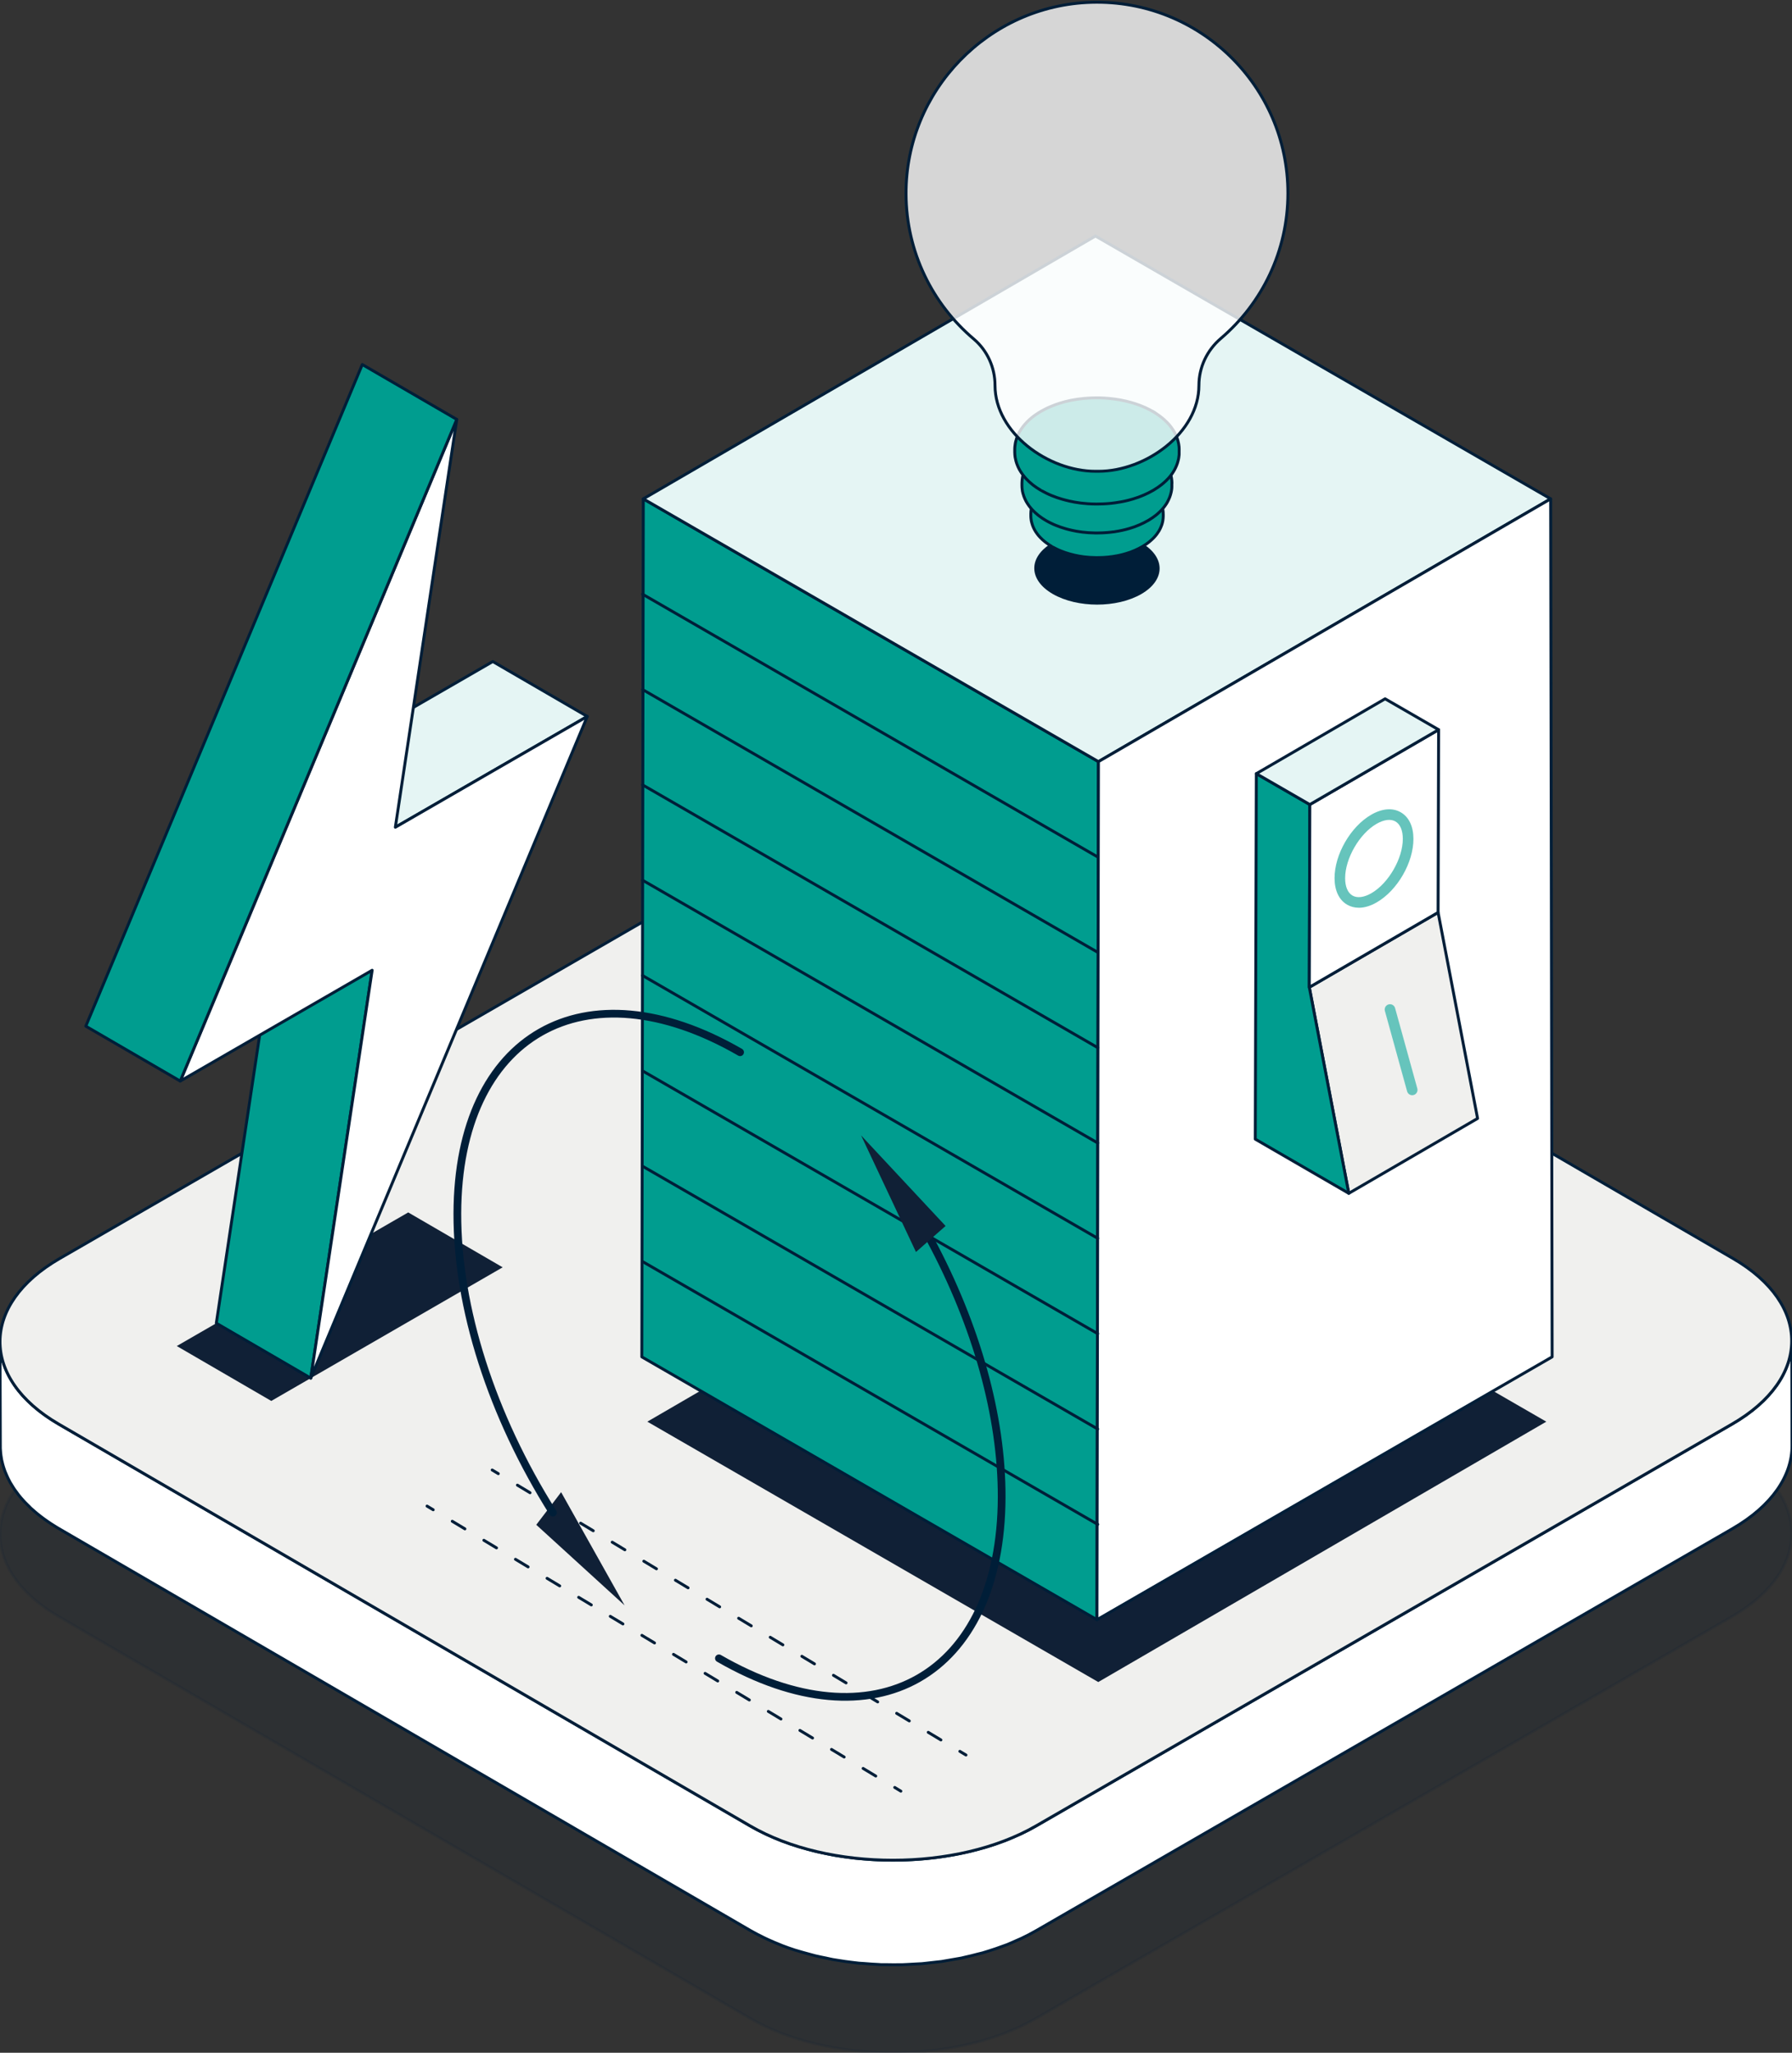
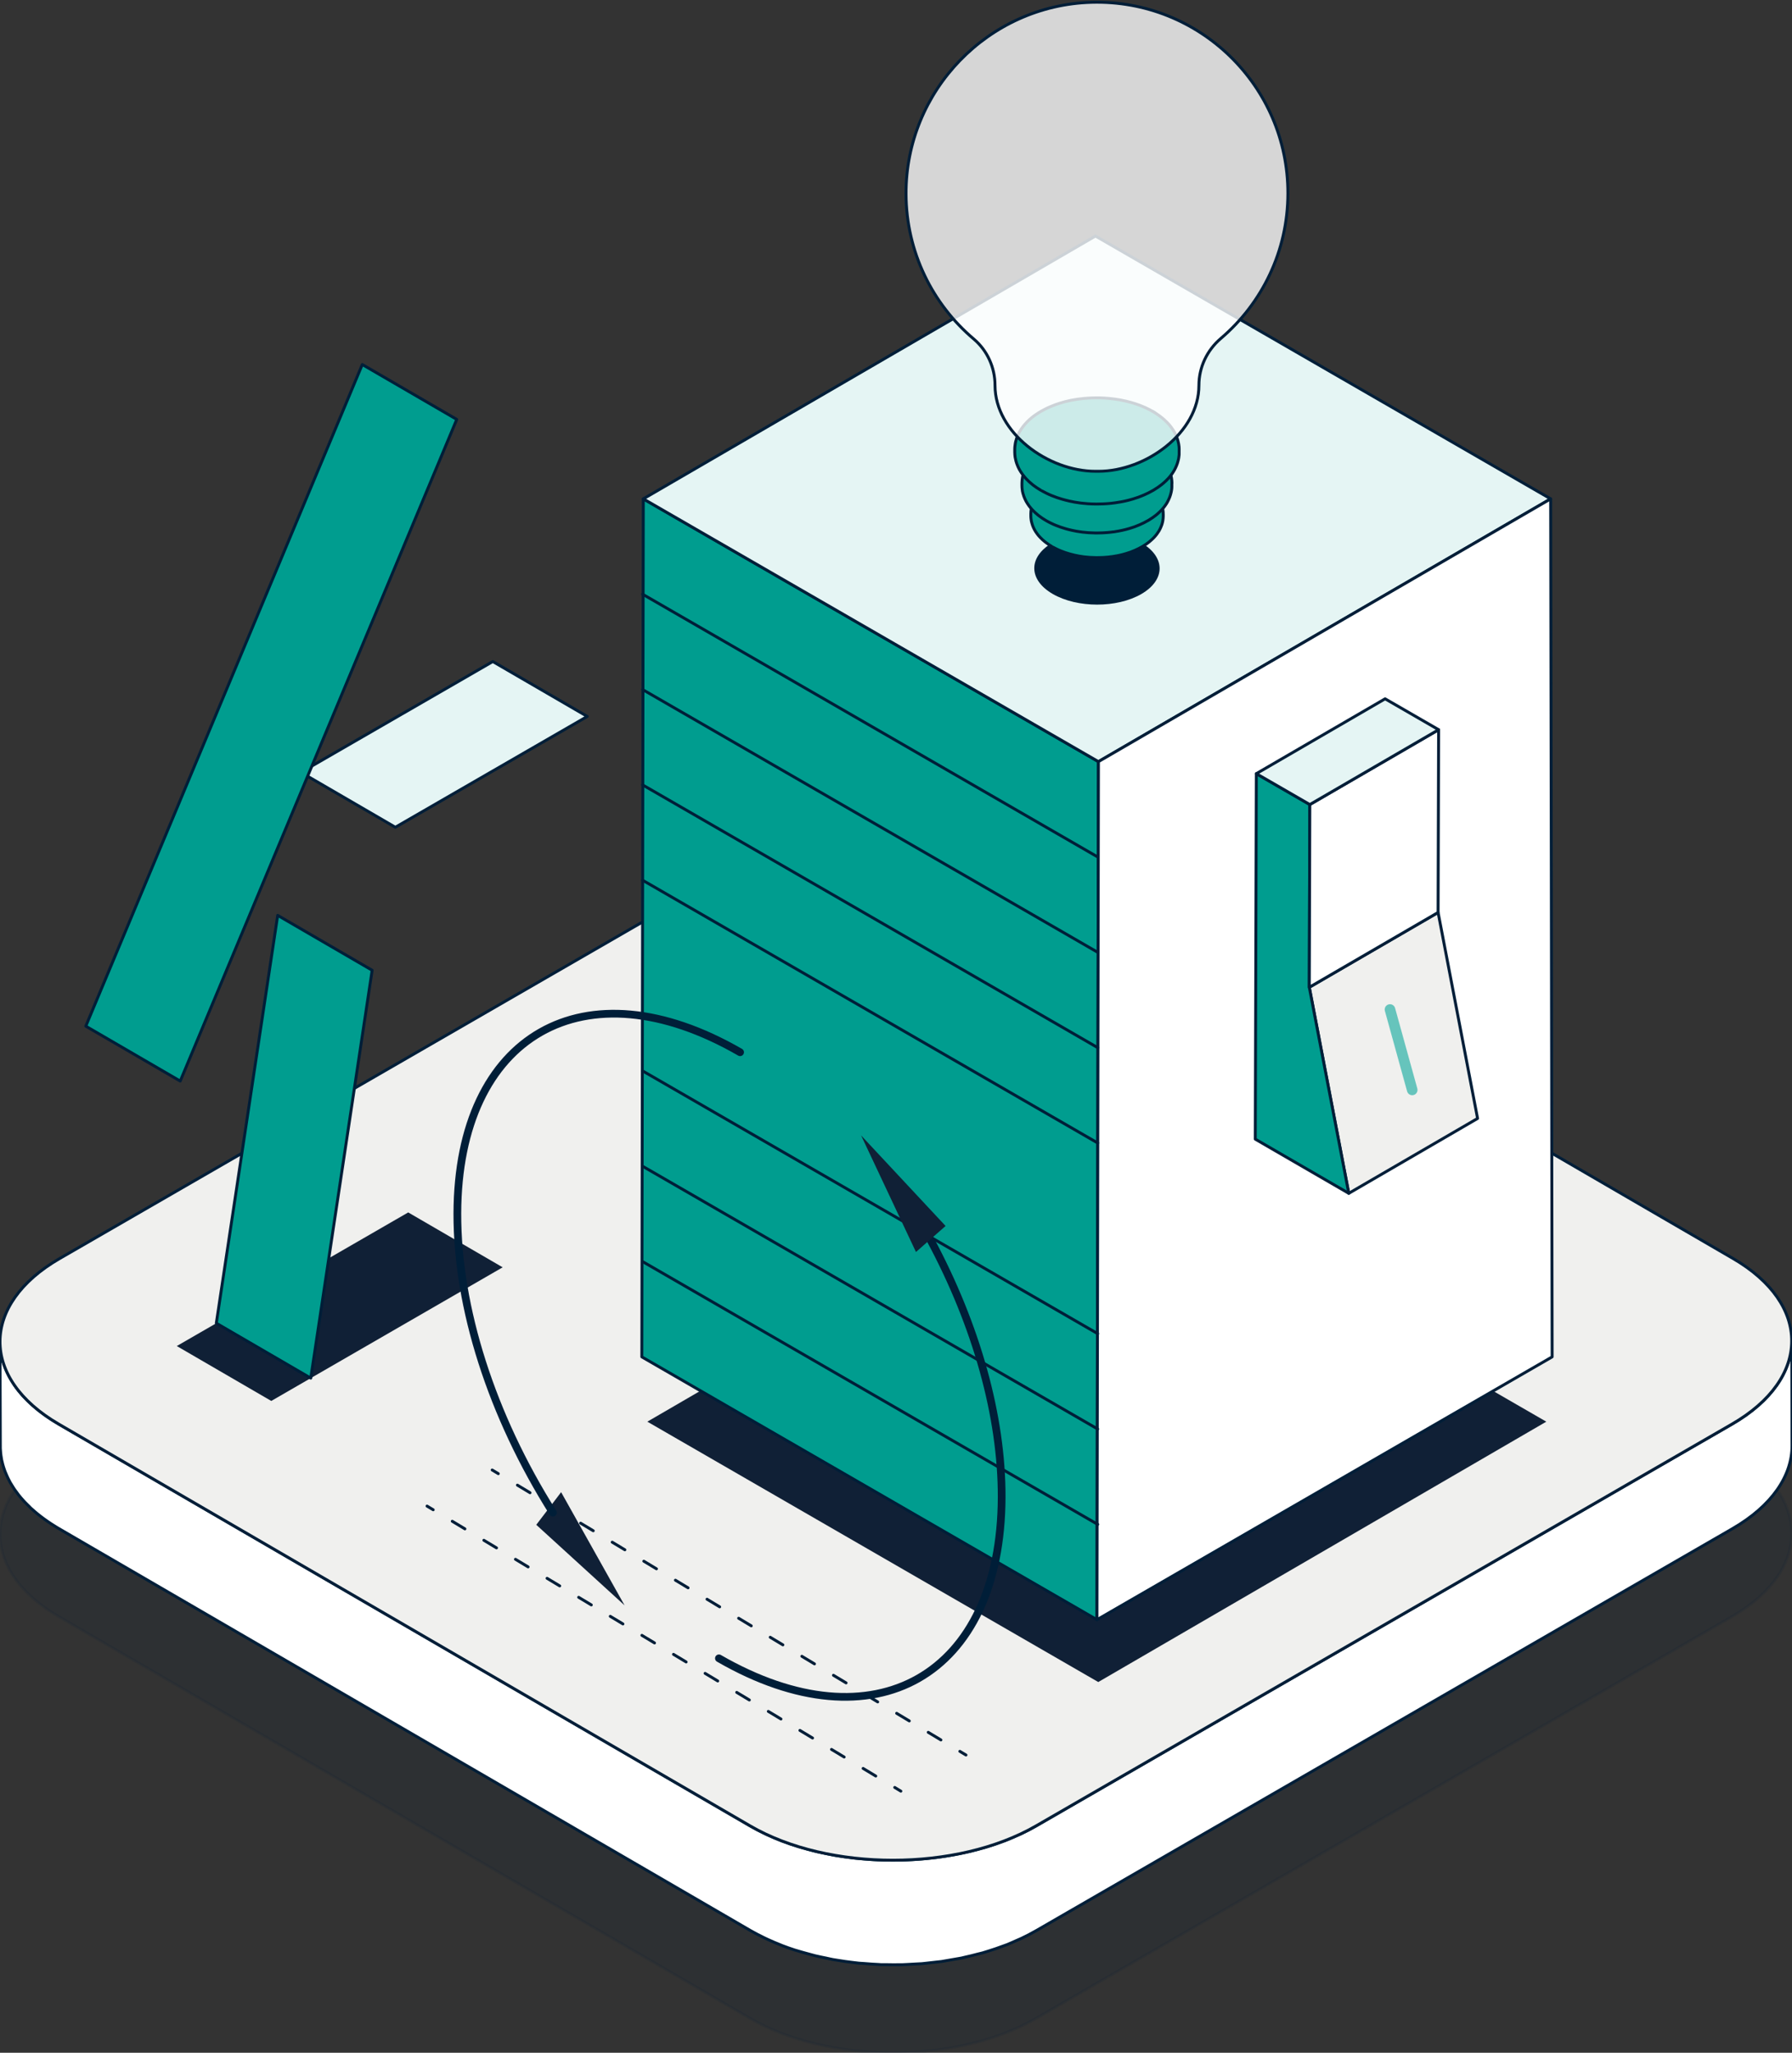
<svg xmlns="http://www.w3.org/2000/svg" viewBox="0 0 550 630">
  <rect x="0" y="0" width="550" height="630" fill="#333333" stroke="none" />
  <path d="m18.31 445.33c-24.3 14.03-24.43 36.78-.29 50.81l212.23 123.33c24.14 14.03 63.42 14.03 87.72 0l213.62-123.33c24.3-14.03 24.44-36.79.3-50.82l-212.23-123.33c-24.14-14.03-63.43-14.02-87.73 0z" fill="#001e38" opacity=".12" stroke="#001e38" stroke-miterlimit="10" stroke-width=".89" />
  <path d="m.05 412.93c.02.31.04.63.07.94.03.27.07.54.1.81.04.31.09.62.15.93.05.27.11.55.17.82.07.3.14.6.22.9.07.27.16.55.24.82.09.3.19.6.3.9.1.27.2.53.3.8.12.31.26.63.4.94.12.26.24.52.37.79.15.31.31.62.48.93.13.25.27.5.42.75.21.37.44.73.68 1.1.14.22.28.45.43.67.28.4.57.8.87 1.2.13.17.26.35.39.52.5.63 1.04 1.26 1.61 1.88.15.16.31.32.46.47.45.47.92.94 1.4 1.4.22.21.45.42.68.63.29.26.59.52.9.78.28.24.56.48.85.71.32.26.64.51.97.76.3.23.61.46.92.69.34.25.7.5 1.05.74.33.22.65.45.99.67.37.24.74.48 1.12.71.47.3.94.59 1.44.88l212.23 123.33c1.34.78 2.75 1.5 4.19 2.2l1.14.54c1.3.6 2.62 1.17 3.97 1.7.18.07.35.15.53.21 1.45.55 2.95 1.05 4.45 1.53 1.05.33 2.12.62 3.19.91.81.22 1.62.46 2.44.66 1.13.27 2.28.5 3.42.73.84.17 1.66.36 2.51.51.35.06.7.11 1.05.17 1.42.23 2.85.43 4.3.61.42.05.84.1 1.26.15.83.09 1.66.14 2.5.21 1.39.12 2.79.22 4.19.28.9.04 1.79.06 2.69.07 1.13.02 2.27.03 3.4.02.95-.01 1.89-.04 2.83-.08 1.05-.04 2.1-.1 3.15-.17.96-.07 1.91-.15 2.86-.24 1.04-.1 2.07-.22 3.1-.35.93-.12 1.85-.25 2.77-.39 1.1-.17 2.2-.36 3.29-.57.86-.16 1.72-.33 2.57-.52 1.3-.29 2.58-.61 3.85-.95.82-.22 1.65-.42 2.46-.66.44-.13.88-.27 1.31-.41 1.28-.4 2.53-.83 3.77-1.29l1.08-.39c1.12-.43 2.21-.92 3.3-1.4.53-.24 1.08-.45 1.6-.7 1.56-.74 3.09-1.53 4.55-2.37l213.62-123.33c12.23-7.06 18.34-16.33 18.32-25.59l.09 32.1c.03 9.26-6.09 18.53-18.32 25.59l-213.62 123.33c-1.46.85-2.99 1.63-4.55 2.38-.52.25-1.07.46-1.6.7-.93.41-1.84.84-2.8 1.22-.16.06-.33.12-.5.18-.35.14-.72.26-1.08.39-1.24.46-2.49.89-3.77 1.29-.43.14-.87.27-1.3.41-.3.09-.58.19-.88.27-.52.15-1.07.25-1.59.39-1.27.34-2.55.66-3.85.94-.35.08-.68.18-1.03.25-.51.1-1.03.17-1.54.27-1.09.21-2.18.4-3.29.57-.44.07-.87.17-1.32.23-.48.07-.97.1-1.46.16-1.03.13-2.06.25-3.1.35-.49.05-.98.12-1.48.16-.46.04-.92.04-1.39.07-1.05.07-2.09.13-3.15.17-.53.02-1.05.07-1.58.08-.42.01-.84-.01-1.26 0-1.13.02-2.27 0-3.4-.02-.56-.01-1.13.01-1.69 0-.33-.01-.67-.05-1-.07-1.4-.06-2.8-.16-4.19-.28-.56-.05-1.13-.06-1.69-.11-.27-.03-.54-.07-.81-.1-.42-.05-.84-.1-1.26-.15-1.44-.17-2.87-.37-4.3-.61-.35-.06-.7-.11-1.05-.17-.17-.03-.34-.05-.51-.08-.68-.12-1.33-.29-2-.43-1.15-.23-2.3-.46-3.43-.73-.82-.2-1.62-.43-2.44-.66-1.07-.29-2.15-.58-3.2-.91-.22-.07-.46-.12-.68-.2-1.28-.41-2.53-.86-3.77-1.33-.18-.07-.35-.15-.53-.22-1.35-.53-2.67-1.1-3.97-1.69-.38-.18-.76-.35-1.14-.54-1.43-.7-2.84-1.42-4.19-2.2l-212.18-123.32c-.25-.15-.51-.3-.76-.45-.23-.14-.45-.29-.68-.43-.38-.24-.76-.47-1.12-.71-.34-.22-.67-.45-.99-.67-.35-.24-.71-.49-1.05-.74-.31-.23-.62-.46-.92-.69-.33-.25-.66-.5-.97-.76-.29-.24-.57-.47-.85-.71-.3-.26-.6-.52-.89-.78-.12-.11-.25-.21-.37-.32-.11-.1-.2-.21-.31-.31-.49-.46-.95-.92-1.4-1.4-.15-.16-.31-.32-.46-.48-.57-.62-1.11-1.24-1.61-1.88-.02-.03-.05-.05-.07-.08-.11-.15-.21-.3-.32-.44-.3-.4-.6-.8-.88-1.2-.15-.22-.29-.44-.43-.66-.24-.37-.47-.73-.68-1.1-.06-.1-.13-.2-.19-.3-.08-.15-.15-.3-.23-.45-.17-.31-.33-.62-.48-.93-.13-.26-.25-.52-.36-.78-.14-.31-.27-.63-.4-.94-.06-.14-.12-.28-.18-.42-.05-.13-.08-.25-.13-.38-.11-.3-.2-.6-.3-.9-.08-.27-.17-.55-.24-.82-.08-.3-.15-.6-.22-.9-.04-.16-.09-.33-.12-.49-.02-.11-.03-.22-.05-.33-.06-.31-.1-.62-.15-.93-.04-.27-.08-.54-.1-.81-.03-.31-.05-.62-.07-.94 0-.18-.03-.36-.04-.55 0-.18 0-.36 0-.55l-.1-32.1c0 .36.03.73.05 1.09z" fill="#fff" stroke="#001e38" stroke-linecap="round" stroke-linejoin="round" stroke-width=".89" />
  <path d="m18.31 386.25c-24.3 14.03-24.43 36.78-.29 50.81l212.23 123.33c24.14 14.03 63.42 14.03 87.72 0l213.62-123.33c24.3-14.03 24.44-36.79.3-50.82l-212.23-123.33c-24.14-14.03-63.43-14.02-87.73 0z" fill="#f0f0ee" stroke="#001e38" stroke-linecap="round" stroke-linejoin="round" stroke-width=".89" />
  <path d="m83.26 429.96-29-16.85 71.03-41.01 28.99 16.85z" fill="#102036" />
  <path d="m95.38 422.96-28.99-16.86 18.84-125.17 28.99 16.85z" fill="#009d8f" stroke="#001e38" stroke-linecap="round" stroke-linejoin="round" stroke-width=".89" />
  <path d="m121.34 253.89-28.99-16.85 58.9-34.01 29 16.85z" fill="#e5f5f4" stroke="#001e38" stroke-linecap="round" stroke-linejoin="round" stroke-width=".89" />
-   <path d="m180.25 219.88-84.87 203.08 18.84-125.18-58.9 34.01 84.87-203.07-18.85 125.17z" fill="#fff" stroke="#001e38" stroke-linecap="round" stroke-linejoin="round" stroke-width=".89" />
  <path d="m55.32 331.79-28.99-16.85 84.86-203.07 29 16.85z" fill="#009d8f" stroke="#001e38" stroke-linecap="round" stroke-linejoin="round" stroke-width=".89" />
  <path d="m474.59 436.32-137.51 79.91-138.4-79.91 137.5-79.91z" fill="#102036" />
  <path d="m197.44 153.1-.45 263.34 139.69 80.66.45-263.35z" fill="#009d8f" stroke="#001e38" stroke-linecap="round" stroke-linejoin="round" stroke-width=".89" />
  <path d="m475.92 153.1-138.79 80.65-139.69-80.65 138.78-80.66z" fill="#e5f5f4" stroke="#001e38" stroke-linecap="round" stroke-linejoin="round" stroke-width=".89" />
  <path d="m475.93 153.1.45 263.34-139.7 80.66.45-263.35z" fill="#fff" stroke="#001e38" stroke-linecap="round" stroke-linejoin="round" stroke-width=".89" />
  <path d="m401.85 303.01 39.53-22.97 12.12 63.22-39.53 22.98z" fill="#f0f0ee" stroke="#001e38" stroke-linecap="round" stroke-linejoin="round" stroke-width=".89" />
  <path d="m402.01 246.92-.16 56.09 12.12 63.23-28.7-16.63.32-112.17z" fill="#009d8f" stroke="#001e38" stroke-linecap="round" stroke-linejoin="round" stroke-width=".89" />
  <path d="m402.01 246.92 39.53-22.97-.16 56.09-39.53 22.97z" fill="#fff" stroke="#001e38" stroke-linecap="round" stroke-linejoin="round" stroke-width=".89" />
  <path d="m385.59 237.44 39.53-22.97 16.42 9.48-39.53 22.97z" fill="#e5f5f4" stroke="#001e38" stroke-linecap="round" stroke-linejoin="round" stroke-width=".89" />
-   <path d="m417.03 278.59c-1.28 0-2.47-.31-3.54-.92-2.5-1.44-3.88-4.33-3.89-8.13-.02-7.28 4.92-15.85 11.26-19.5 3.33-1.92 6.55-2.19 9.06-.74 2.5 1.44 3.88 4.33 3.89 8.14.02 7.28-4.92 15.84-11.26 19.5-1.91 1.11-3.79 1.66-5.52 1.66zm5.45-25.74c-5.24 3.02-9.65 10.66-9.63 16.68 0 2.6.81 4.49 2.26 5.33 1.46.84 3.53.58 5.81-.74 5.24-3.02 9.65-10.66 9.63-16.68 0-2.6-.81-4.49-2.26-5.33-1.46-.84-3.53-.58-5.81.74z" fill="#66c4bc" />
  <path d="m433.44 336.13c-.71 0-1.37-.47-1.57-1.19l-6.82-24.68c-.24-.87.27-1.76 1.13-2 .87-.24 1.76.27 2 1.13l6.82 24.68c.24.87-.27 1.76-1.13 2-.14.04-.29.06-.43.06z" fill="#66c4bc" />
  <g stroke="#001e38">
    <path d="m197.21 387.18 139.7 80.66" fill="none" stroke-linecap="round" stroke-linejoin="round" stroke-width=".89" />
    <path d="m197.21 357.92 139.7 80.66" fill="none" stroke-linecap="round" stroke-linejoin="round" stroke-width=".89" />
    <path d="m197.21 328.66 139.7 80.65" fill="none" stroke-linecap="round" stroke-linejoin="round" stroke-width=".89" />
-     <path d="m197.21 299.4 139.7 80.65" fill="none" stroke-linecap="round" stroke-linejoin="round" stroke-width=".89" />
    <path d="m197.21 270.14 139.7 80.65" fill="none" stroke-linecap="round" stroke-linejoin="round" stroke-width=".89" />
    <path d="m197.21 240.88 139.7 80.65" fill="none" stroke-linecap="round" stroke-linejoin="round" stroke-width=".89" />
    <path d="m197.21 211.62 139.7 80.65" fill="none" stroke-linecap="round" stroke-linejoin="round" stroke-width=".89" />
    <path d="m197.21 182.36 139.7 80.65" fill="none" stroke-linecap="round" stroke-linejoin="round" stroke-width=".89" />
  </g>
  <path d="m350.23 166.55c7.54 4.35 7.57 11.4.09 15.75-7.49 4.35-19.66 4.35-27.2 0s-7.57-11.4-.09-15.75c7.49-4.35 19.66-4.35 27.2 0z" fill="#001e38" />
-   <path d="m350.7 148.33-.23-.13c.17.1.39.24.56.34-.1-.06-.23-.14-.33-.2z" fill="#fff" stroke="#009d8f" stroke-linecap="round" stroke-linejoin="round" stroke-width=".89" />
  <path d="m357.01 157.75s0-.08 0-.11c0-.17 0-.29-.01-.42 0-.09-.01-.17-.02-.25-.02-.18-.04-.37-.08-.6 0-.03 0-.05-.01-.08 0-.03 0-.06-.01-.09v.04s0 0 0 0c0-.01 0-.02 0-.04v-.03c-.03-.1-.05-.2-.07-.31 0-.03-.01-.06-.02-.09-.02-.09-.04-.18-.07-.27 0 0 0-.01 0-.02v-.04c-.04-.1-.07-.2-.1-.3l-.02-.06-.02-.06c-.03-.08-.05-.15-.08-.23-.13-.37-.27-.69-.41-.98-.02-.03-.03-.06-.05-.1s-.04-.08-.06-.11c-.14-.27-.3-.55-.45-.77-.06-.08-.12-.17-.18-.26 0 0 0-.01-.01-.02-.03-.04-.06-.09-.09-.13-.07-.1-.13-.19-.2-.29-.26-.38-.59-.75-.93-1.1-.22-.23-.46-.46-.66-.65-.29-.26-.68-.6-1-.84-.12-.09-.24-.18-.36-.27-.17-.12-.33-.23-.52-.36-.03-.02-.07-.05-.1-.07-.3-.18-.7-.43-.99-.62s-.01 0-.02 0c-.94-.56-2.53-1.37-4.79-2.05-.16-.05-.3-.09-.41-.12-.24-.07-.73-.21-1.41-.37h-.01c-.4-.1-.87-.2-1.38-.29-.01 0-.03 0-.04 0h.02-.07s-.01-.01-.02-.02c-.49-.09-.93-.16-1.32-.21 0 0-.01 0-.02 0h-.02c-.58-.08-1.06-.13-1.42-.16-.21-.02-.52-.05-.91-.07-1.59-.1-3.06-.08-4.39.02-.12 0-.24.02-.36.03-.08 0-.16.01-.23.02-.04 0-.08 0-.11.01-.07 0-.15.01-.23.02-2.14.2-4.11.61-5.88 1.18-.66.2-1.4.47-2.17.8-.55.23-.93.41-1.31.6-.01 0-.03.01-.05.02l-.08.04c-.3.16-.62.33-1.03.56-.39.21-.88.54-1.25.79-.14.1-.31.22-.47.34-.11.08-.21.16-.32.24-.04.03-.07.06-.11.08-.21.16-.45.36-.67.57-.02.02-.04.04-.07.06-.15.14-.29.27-.41.39-.15.15-.37.37-.62.67l-.03.03s-.01.02-.02.02c-.26.3-.56.68-.85 1.11-.02.03-.04.05-.06.08l-.05.08c-.04.05-.07.11-.11.16-.1.16-.19.31-.27.46s0 .01 0 .02c-.23.42-.41.82-.56 1.2-.02.06-.04.11-.06.16v.02.02s-.04.09-.05.14c-.13.37-.19.62-.19.62-.12.46-.13.52-.25 1.44-.03.22-.02.51-.03.73v.56s0 .09 0 .13v.01c0 .2 0 .34.02.5 0 .04 0 .07.01.11.04.5.11.81.11.83v.06c.05.18.09.38.15.58l.02.08s.02.07.03.1c.04.13.08.28.13.42.02.06.04.12.05.17.07.22.2.5.29.72.17.39.44.89.68 1.25.14.21.33.5.49.7.03.04.06.08.09.12.14.19.29.36.42.52l.04.04s.02.02.02.02c.11.13.22.25.32.35.2.21.48.49.7.69.2.18.44.39.68.58l.09.08s.04.03.06.04c.08.06.16.13.23.18.3.23.6.44.87.62.02.01.03.02.05.04l.06.04c.65.43 1.14.7 1.15.7.14.08.31.16.48.25.01 0 .02.01.04.02.21.11.43.23.62.32.38.18.9.43 1.29.58.02 0 .04.02.06.02.38.15.84.32 1.2.45l1.3.41c.42.13.99.27 1.42.37.05.01.17.04.33.08 1.64.38 3.83.71 6.46.73h.43c.44 0 1.03-.02 1.47-.03.44 0 1.02-.07 1.46-.1.2-.01.67-.05 1.42-.16h.04.08c.38-.07.82-.14 1.35-.23.03 0 .11-.02.23-.04.9-.16 2.32-.48 3.95-1.06.01 0 .03-.01.04-.01h.03c.09-.04.18-.07.26-.11.05-.02.09-.03.13-.05.5-.19.87-.34 1.06-.43.35-.15.82-.36 1.16-.54.33-.17.73-.38 1.09-.59h.02s.03-.03.05-.04c.08-.05.16-.09.23-.13.3-.18.69-.43.97-.63.14-.1.3-.22.46-.34.09-.06.17-.13.26-.2l.18-.13s.07-.06.11-.1c.11-.09.22-.17.31-.26.17-.15.36-.32.55-.5.05-.05.1-.1.15-.14.14-.14.28-.28.41-.42.63-.68 1.12-1.35 1.5-1.99.03-.05.06-.1.08-.15.21-.37.38-.73.52-1.08.02-.04.04-.08.05-.12l.03-.09s.02-.06.04-.1c.01-.03.03-.06.04-.09.09-.21.17-.51.23-.73s.09-.35.12-.5c.02-.09.04-.19.05-.27 0-.04 0-.08.01-.12l.03-.17c0 .05-.02.1-.03.15.02-.15.05-.33.08-.59v-.23s.02-.08.02-.12v-.19s.01 0 .01 0c0-.06 0-.12 0-.18v-.56z" fill="#009d8f" stroke="#001e38" stroke-linecap="round" stroke-linejoin="round" stroke-width=".89" />
-   <path d="m352.55 137.72s-.26-.15-.26-.15c.19.12.44.27.63.38-.11-.07-.26-.16-.38-.23z" fill="#fff" stroke="#009d8f" stroke-linecap="round" stroke-linejoin="round" stroke-width=".89" />
  <path d="m359.69 148.38s0-.09 0-.13c0-.19 0-.33-.02-.48 0-.1-.01-.19-.02-.28-.02-.2-.05-.42-.09-.69 0-.03 0-.06-.01-.09 0-.03-.01-.06-.02-.1v.04s0 0 0 0c0-.02 0-.03 0-.04v-.04c-.03-.11-.05-.23-.08-.35 0-.03-.02-.07-.02-.1-.02-.1-.05-.2-.08-.3v-.02-.05c-.04-.11-.08-.22-.12-.34l-.02-.07-.03-.07c-.03-.09-.05-.17-.09-.26-.15-.42-.31-.78-.47-1.11-.02-.04-.04-.07-.05-.11-.02-.04-.04-.09-.07-.13-.16-.31-.34-.62-.5-.87-.06-.09-.14-.19-.21-.3 0 0-.01-.02-.02-.03-.03-.05-.06-.1-.1-.15-.07-.11-.15-.22-.23-.33-.3-.43-.67-.85-1.05-1.24-.25-.26-.52-.52-.75-.73-.33-.3-.77-.68-1.14-.96-.13-.1-.27-.21-.41-.31-.19-.14-.37-.26-.59-.4-.04-.03-.08-.05-.11-.08-.34-.21-.79-.49-1.13-.7s-.01 0-.02 0c-1.06-.64-2.86-1.55-5.42-2.32-.18-.06-.34-.1-.46-.14-.27-.08-.83-.24-1.6-.42h-.01c-.45-.11-.98-.22-1.56-.33-.01 0-.03 0-.04 0h.02-.08s-.01-.02-.02-.02c-.55-.1-1.05-.18-1.5-.24h-.02-.03c-.65-.09-1.2-.14-1.61-.18-.24-.02-.59-.05-1.02-.08-1.8-.12-3.47-.09-4.97.03-.13 0-.27.02-.41.03-.09 0-.18.01-.26.02-.12.01-.26.02-.4.04-2.42.23-4.65.68-6.65 1.33-.75.23-1.59.53-2.46.9-.62.26-1.05.46-1.48.68-.02 0-.04.02-.05.02l-.09.05c-.34.18-.7.37-1.17.63-.44.24-1 .61-1.41.9-.16.11-.35.25-.53.39-.12.09-.24.18-.36.27-.04.03-.08.06-.12.09-.24.18-.51.41-.76.65-.03.02-.05.05-.07.07-.17.15-.33.31-.46.44-.16.16-.42.42-.71.75l-.04.04s-.01.02-.02.03c-.3.34-.63.77-.96 1.26-.02.03-.05.06-.07.09l-.06.09c-.04.06-.08.12-.12.18-.11.18-.21.35-.31.52s0 .02 0 .02c-.26.47-.47.92-.63 1.36-.02.06-.05.12-.07.18v.02.02c-.02.05-.04.11-.06.16-.14.42-.21.7-.21.7-.14.52-.15.59-.29 1.63-.03.25-.03.58-.04.83v.64.15.01c0 .23 0 .39.02.57 0 .04 0 .08.01.12.05.57.12.92.12.94v.07c.05.21.1.43.16.66l.02.09s.03.08.04.11c.04.15.09.31.15.48.02.07.04.13.06.2.08.25.23.57.33.81.19.44.49 1.01.76 1.41.16.24.37.57.55.8.03.04.07.09.11.14.16.21.32.41.48.59l.04.05s.02.02.03.03c.13.14.25.28.36.4.23.24.54.56.79.78.22.2.5.44.77.66l.1.09s.04.03.07.05c.09.07.18.14.26.21.35.26.69.5 1 .72.01 0 .03.02.04.03l.03.02c.76.5 1.33.81 1.34.82.15.08.33.17.5.27.03.02.06.03.09.05.24.13.48.25.69.35.43.21 1.01.48 1.46.65.03 0 .06.02.08.03.43.17.95.36 1.35.51l1.47.47c.47.15 1.12.3 1.61.42.06.01.19.05.37.09 1.86.43 4.33.8 7.31.83h.49c.5 0 1.17-.03 1.67-.04s1.16-.08 1.66-.11c.23-.02.75-.06 1.61-.18h.05.09c.43-.08.93-.15 1.53-.26.03 0 .13-.02.26-.05 1.02-.19 2.63-.55 4.47-1.2.02 0 .03-.01.05-.02h.03c.1-.05.2-.08.3-.12.05-.02.1-.04.15-.06.57-.21.99-.39 1.2-.48.4-.17.93-.41 1.31-.61.37-.19.83-.43 1.23-.67h.03s.04-.04.06-.05c.09-.05.18-.1.26-.15.34-.2.78-.48 1.1-.71.16-.11.34-.25.52-.38.1-.07.2-.15.29-.22l.2-.15s.08-.07.13-.11c.12-.1.24-.2.35-.29.19-.17.41-.36.62-.57.06-.05.12-.11.17-.16.16-.16.32-.32.46-.47.72-.77 1.27-1.53 1.69-2.25.03-.06.06-.11.09-.17.24-.42.43-.83.59-1.23.02-.04.04-.09.06-.13l.04-.11s.03-.07.04-.11c.01-.03.03-.07.04-.11.1-.24.19-.57.26-.82s.1-.39.14-.56c.02-.11.04-.21.06-.31 0-.04.01-.09.02-.13l.04-.19c0 .06-.02.11-.03.17.02-.17.05-.38.09-.66v-.26s.02-.05.02-.07c0-.05 0-.1 0-.15v-.14s0 0 0 0c0-.07 0-.13 0-.2v-.64z" fill="#009d8f" stroke="#001e38" stroke-linecap="round" stroke-linejoin="round" stroke-width=".89" />
  <path d="m354.08 126.41-.28-.17c.21.13.49.29.7.42-.12-.08-.29-.18-.41-.25z" fill="#fff" stroke="#009d8f" stroke-linecap="round" stroke-linejoin="round" stroke-width=".89" />
  <path d="m361.91 138.09c0-.05 0-.1 0-.15 0-.22 0-.38-.02-.56 0-.1-.01-.19-.02-.27-.02-.22-.05-.46-.1-.75 0-.03-.01-.06-.02-.1 0-.04-.01-.07-.02-.11v.05s0 0 0 0c0-.02 0-.03 0-.05v-.04c-.03-.12-.06-.25-.09-.38 0-.04-.02-.07-.03-.11-.03-.11-.05-.22-.08-.33 0 0 0-.02 0-.03l-.02-.05c-.03-.12-.07-.24-.11-.37l-.02-.07-.03-.08c-.03-.09-.06-.19-.1-.28-.16-.46-.34-.85-.51-1.21-.02-.04-.04-.08-.06-.12-.02-.05-.05-.09-.07-.14-.17-.34-.37-.68-.55-.96-.07-.1-.15-.21-.23-.32 0 0-.01-.02-.02-.03-.04-.05-.07-.11-.11-.16-.08-.12-.16-.24-.25-.36-.33-.47-.74-.94-1.16-1.36-.27-.29-.57-.57-.82-.8-.36-.33-.84-.75-1.25-1.05-.14-.11-.29-.23-.45-.34-.21-.15-.4-.29-.64-.44-.04-.03-.08-.06-.12-.09-.37-.23-.86-.53-1.23-.76h.01s-.01 0-.02 0c-1.17-.7-3.14-1.7-5.95-2.55-.2-.06-.37-.11-.5-.15-.3-.09-.91-.26-1.75-.46h-.02c-.5-.12-1.07-.24-1.71-.36-.02 0-.03 0-.05 0h.03l-.09-.02s-.01 0-.02 0c-.6-.11-1.15-.19-1.64-.26 0 0-.02 0-.03 0h-.03c-.72-.1-1.31-.16-1.77-.2-.26-.03-.64-.06-1.12-.09-1.97-.13-3.8-.09-5.45.03-.15.01-.3.02-.45.04-.09 0-.19.01-.29.02-.13.01-.28.03-.43.04-2.66.25-5.1.75-7.29 1.46-.82.25-1.74.58-2.69.99-.68.29-1.15.5-1.62.74-.02 0-.04.02-.06.03l-.1.05c-.37.19-.77.41-1.28.69-.48.27-1.09.67-1.55.98-.18.12-.38.27-.58.42-.13.1-.27.2-.4.3-.04.03-.09.07-.13.1-.26.2-.56.45-.84.71-.03.03-.05.05-.08.08-.18.17-.36.33-.51.49-.18.18-.46.47-.78.83l-.04.04s-.01.02-.02.03c-.33.38-.69.84-1.06 1.38-.02.03-.05.07-.07.1l-.06.1c-.04.07-.09.13-.13.2-.12.19-.23.38-.34.57v.02s-.01 0-.01 0c-.29.52-.51 1.01-.69 1.49-.03.07-.05.14-.08.2v.02.02c-.03.06-.05.12-.07.17-.16.46-.23.76-.23.77-.15.58-.16.64-.31 1.79-.04.27-.03.63-.04.9v.7.16c0 .26 0 .43.03.63 0 .04 0 .07.01.11v.04c.05.61.13.99.14 1.01l.02.07c.04.23.1.47.16.72l.02.1s.03.08.04.12c.05.17.1.34.16.52.02.07.04.15.07.21.09.27.25.62.36.89.21.48.54 1.11.84 1.55.18.26.41.62.6.87.04.05.08.1.12.15.18.23.35.45.52.65l.04.05s.02.02.03.03c.14.16.27.31.4.44.25.26.59.61.86.85.25.22.55.48.84.72l.11.09s.05.04.07.06c.1.08.2.16.29.23.38.29.76.55 1.1.78.01 0 .03.02.04.03l.04.02c.83.55 1.46.89 1.47.89.17.09.36.19.55.29.03.02.06.03.1.05.26.14.53.28.75.39.48.23 1.11.53 1.61.72l.09.03c.47.19 1.04.39 1.48.56l1.62.51c.52.16 1.23.33 1.76.46.07.02.21.05.41.1 2.04.47 4.75.88 8.01.91h.54c.55 0 1.28-.03 1.83-.04s1.27-.08 1.82-.12c.25-.02.83-.07 1.76-.2h.06l.1-.02c.47-.07 1.02-.15 1.67-.27.04 0 .14-.02.28-.05 1.11-.2 2.88-.6 4.91-1.32.02 0 .04-.01.06-.02h.03c.11-.05.22-.09.33-.13.06-.02.11-.04.16-.06.63-.23 1.08-.43 1.32-.53.44-.19 1.01-.45 1.44-.67.41-.21.91-.48 1.35-.73h.03s.04-.04.06-.05c.1-.06.19-.11.28-.17.37-.22.86-.53 1.21-.78.17-.13.37-.27.57-.42.11-.08.22-.16.32-.24l.22-.16s.09-.08.14-.12c.14-.11.27-.22.39-.32 2.19-1.87 3.38-3.77 4.03-5.41 0-.02.02-.04.02-.05l.03-.09c.02-.05.04-.11.06-.16.01-.03.03-.07.04-.1.11-.26.21-.63.28-.9.08-.28.12-.45.16-.64.02-.11.04-.21.06-.31 0-.05.01-.1.02-.15l.04-.21c0 .06-.02.12-.04.18.03-.18.06-.41.1-.73l.02-.29s0-.05 0-.07c0-.05 0-.11 0-.16v-.15s0 0 0 0c0-.07 0-.15 0-.22v-.7z" fill="#009d8f" stroke="#001e38" stroke-linecap="round" stroke-linejoin="round" stroke-width=".89" />
  <path d="m395.28 59.29c0-32.92-27.14-59.49-60.26-58.58-31.68.88-57.07 27.14-56.94 58.83.08 17.85 8.13 33.81 20.79 44.51 4.17 3.53 6.52 8.77 6.52 14.23 0 14.56 16.29 26.36 30.85 26.36h.88c14.56 0 30.85-11.8 30.85-26.36 0-5.56 2.49-10.79 6.72-14.4 12.6-10.75 20.59-26.74 20.59-44.59z" fill="#fff" opacity=".8" />
  <path d="m395.28 59.29c0-32.92-27.14-59.49-60.26-58.58-31.68.88-57.07 27.14-56.94 58.83.08 17.85 8.13 33.81 20.79 44.51 4.17 3.53 6.52 8.77 6.52 14.23 0 14.56 16.29 26.36 30.85 26.36h.88c14.56 0 30.85-11.8 30.85-26.36 0-5.56 2.49-10.79 6.72-14.4 12.6-10.75 20.59-26.74 20.59-44.59z" fill="none" stroke="#001e38" stroke-linecap="round" stroke-linejoin="round" stroke-width=".89" />
  <path d="m276.49 549.72-1.88-1.14" fill="none" stroke="#001e38" stroke-linecap="round" stroke-linejoin="round" stroke-width=".89" />
  <path d="m268.79 545.08-132.92-79.96" style="fill:none;stroke:#001e38;stroke-dasharray:4.53 6.79;stroke-linecap:round;stroke-linejoin:round;stroke-width:.89" />
  <path d="m132.96 463.36-1.89-1.13" fill="none" stroke="#001e38" stroke-linecap="round" stroke-linejoin="round" stroke-width=".89" />
  <path d="m296.48 538.63-1.88-1.13" fill="none" stroke="#001e38" stroke-linecap="round" stroke-linejoin="round" stroke-width=".89" />
  <path d="m288.78 534-132.92-79.97" style="fill:none;stroke:#001e38;stroke-dasharray:4.53 6.79;stroke-linecap:round;stroke-linejoin:round;stroke-width:.89" />
  <path d="m152.94 452.28-1.88-1.13" fill="none" stroke="#001e38" stroke-linecap="round" stroke-linejoin="round" stroke-width=".89" />
  <path d="m172.22 457.96 19.48 34.74-27.11-24.73 3.39-4.44 1.33-1.74z" fill="#102036" />
  <path d="m169.71 464.25c-18.79-29.78-29.42-62.92-29.34-91.86.16-54.81 39.09-76.99 86.78-49.45" fill="none" stroke="#001e38" stroke-linecap="round" stroke-linejoin="round" stroke-width="2.37" />
  <path d="m285.48 380.33c14.25 26.53 22.02 54.41 21.95 79.17-.16 54.81-39.09 76.99-86.78 49.45" fill="none" stroke="#001e38" stroke-linecap="round" stroke-linejoin="round" stroke-width="2.37" />
  <path d="m264.29 348.47 25.93 27.79-3.99 3.51-1.59 1.39-3.51 3.09z" fill="#102036" />
  <path d="m0 0h550v630h-550z" fill="none" />
</svg>